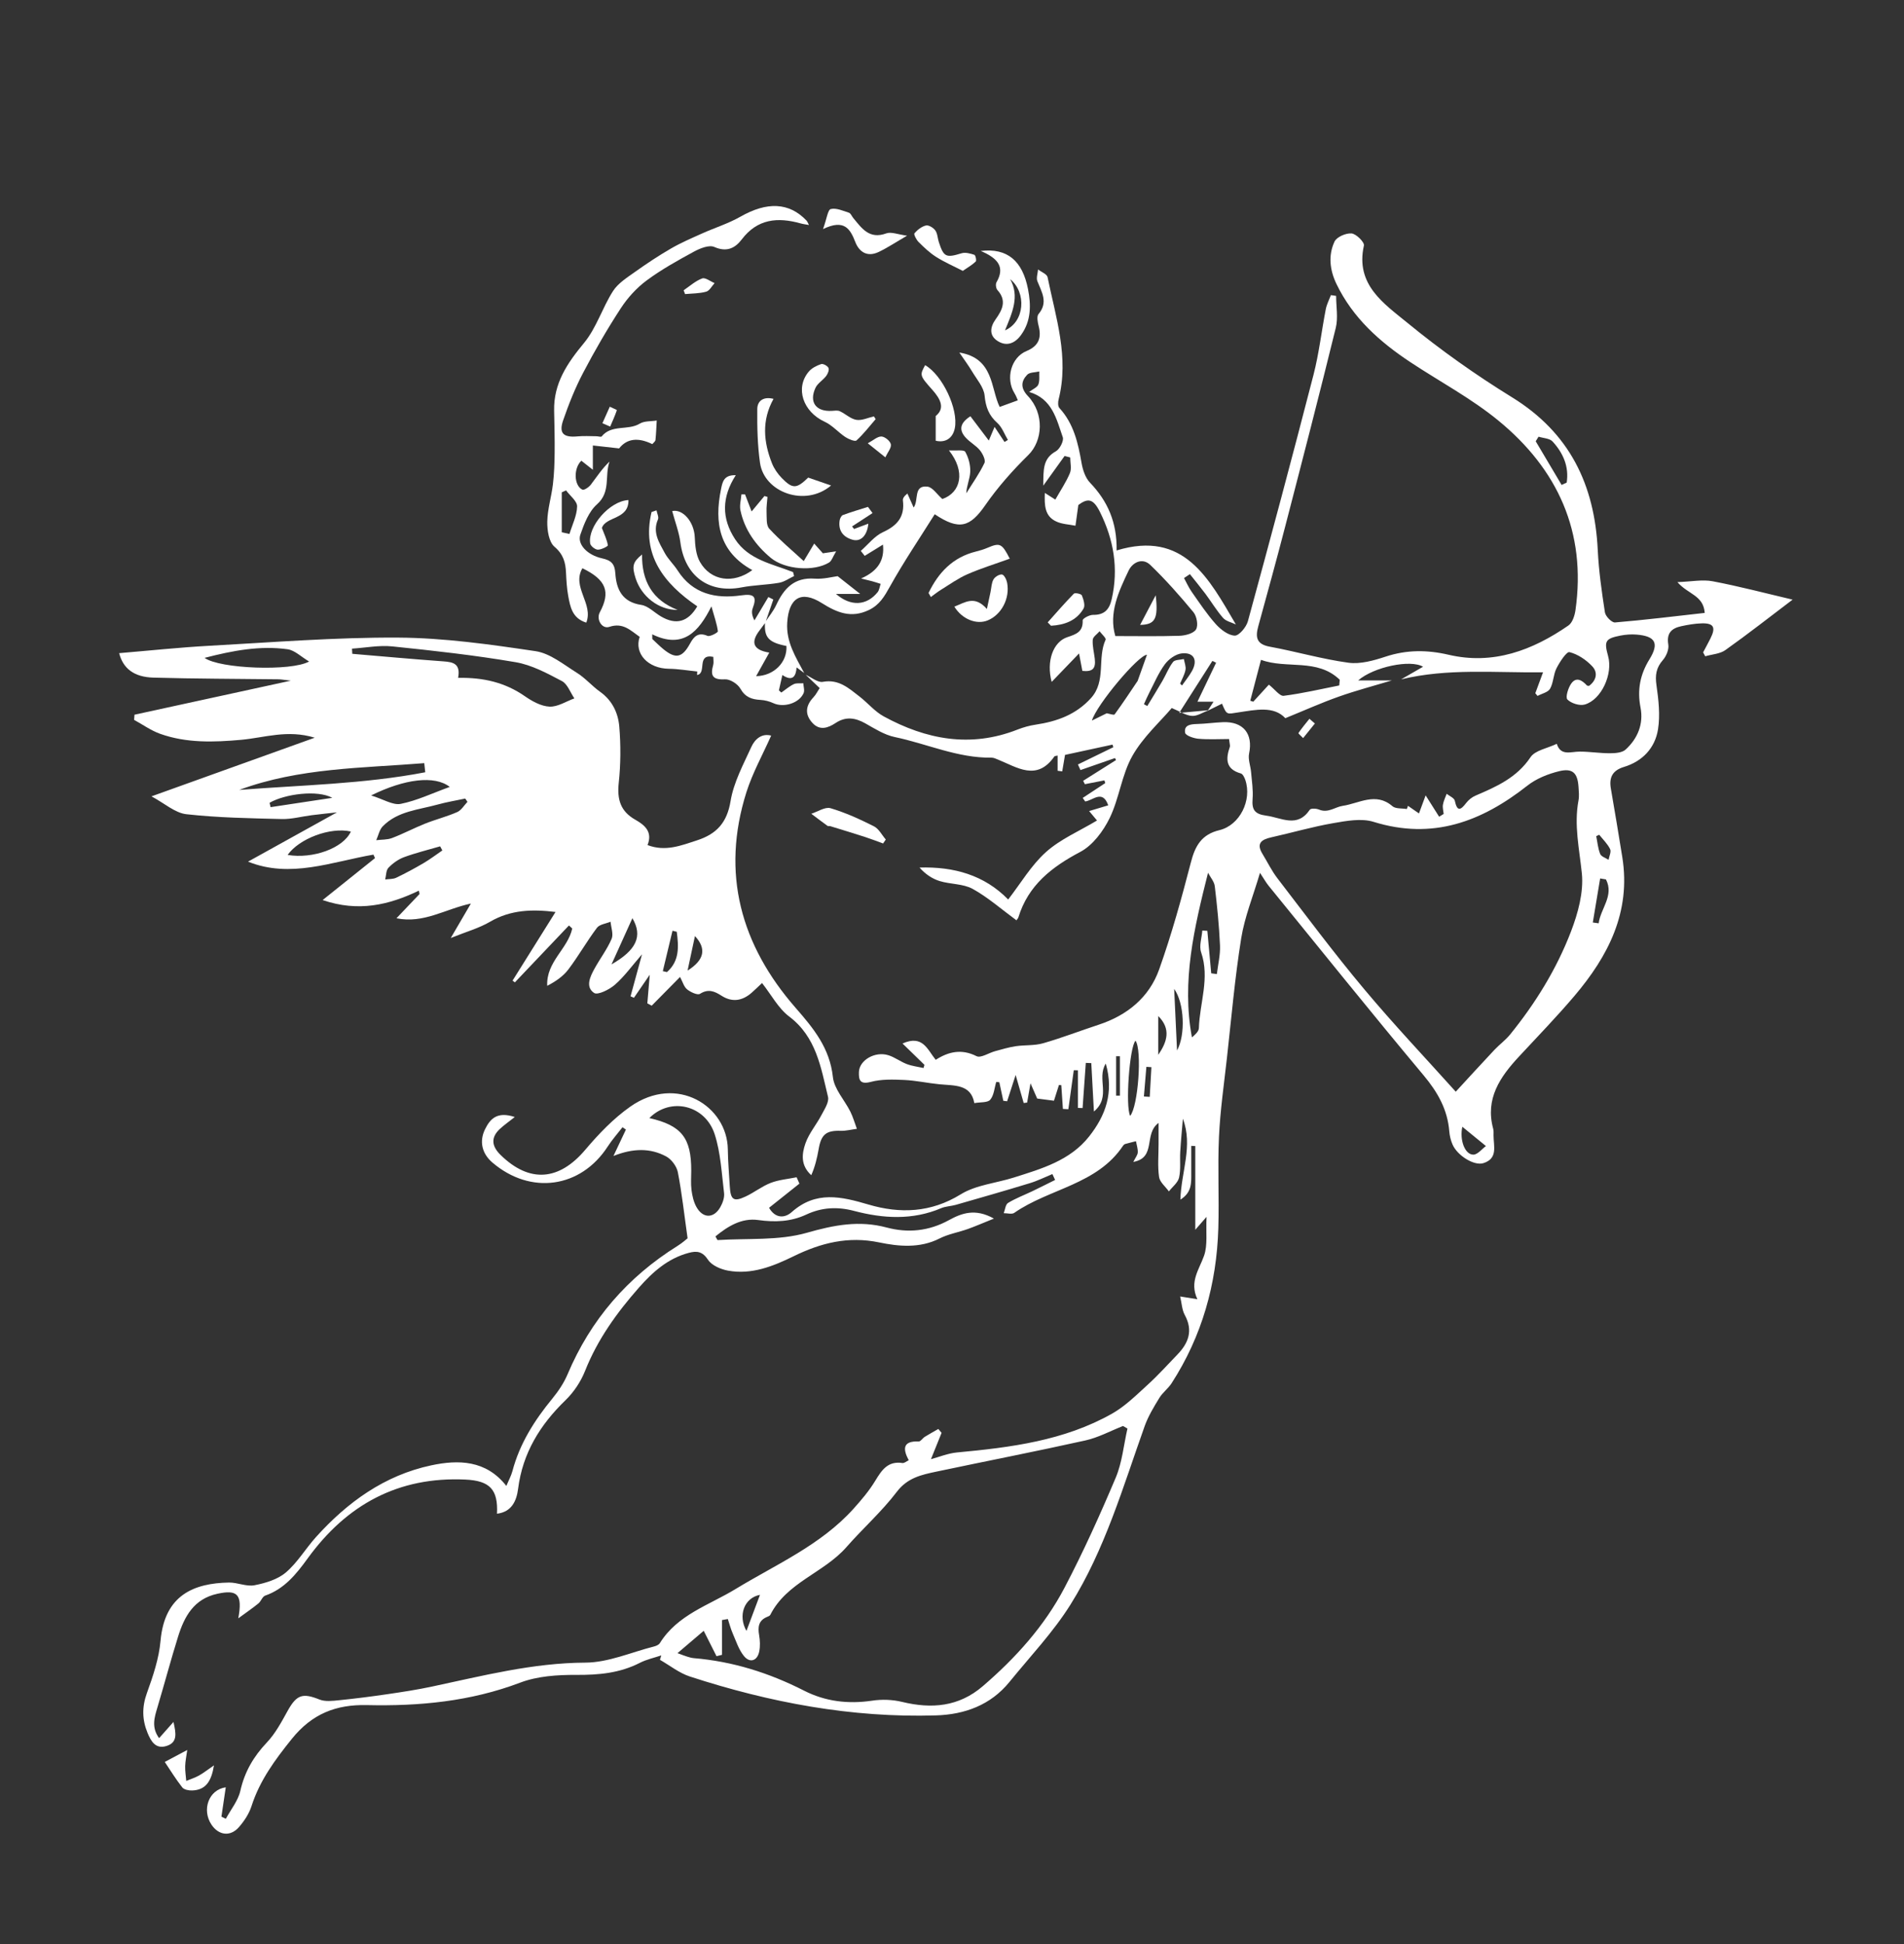
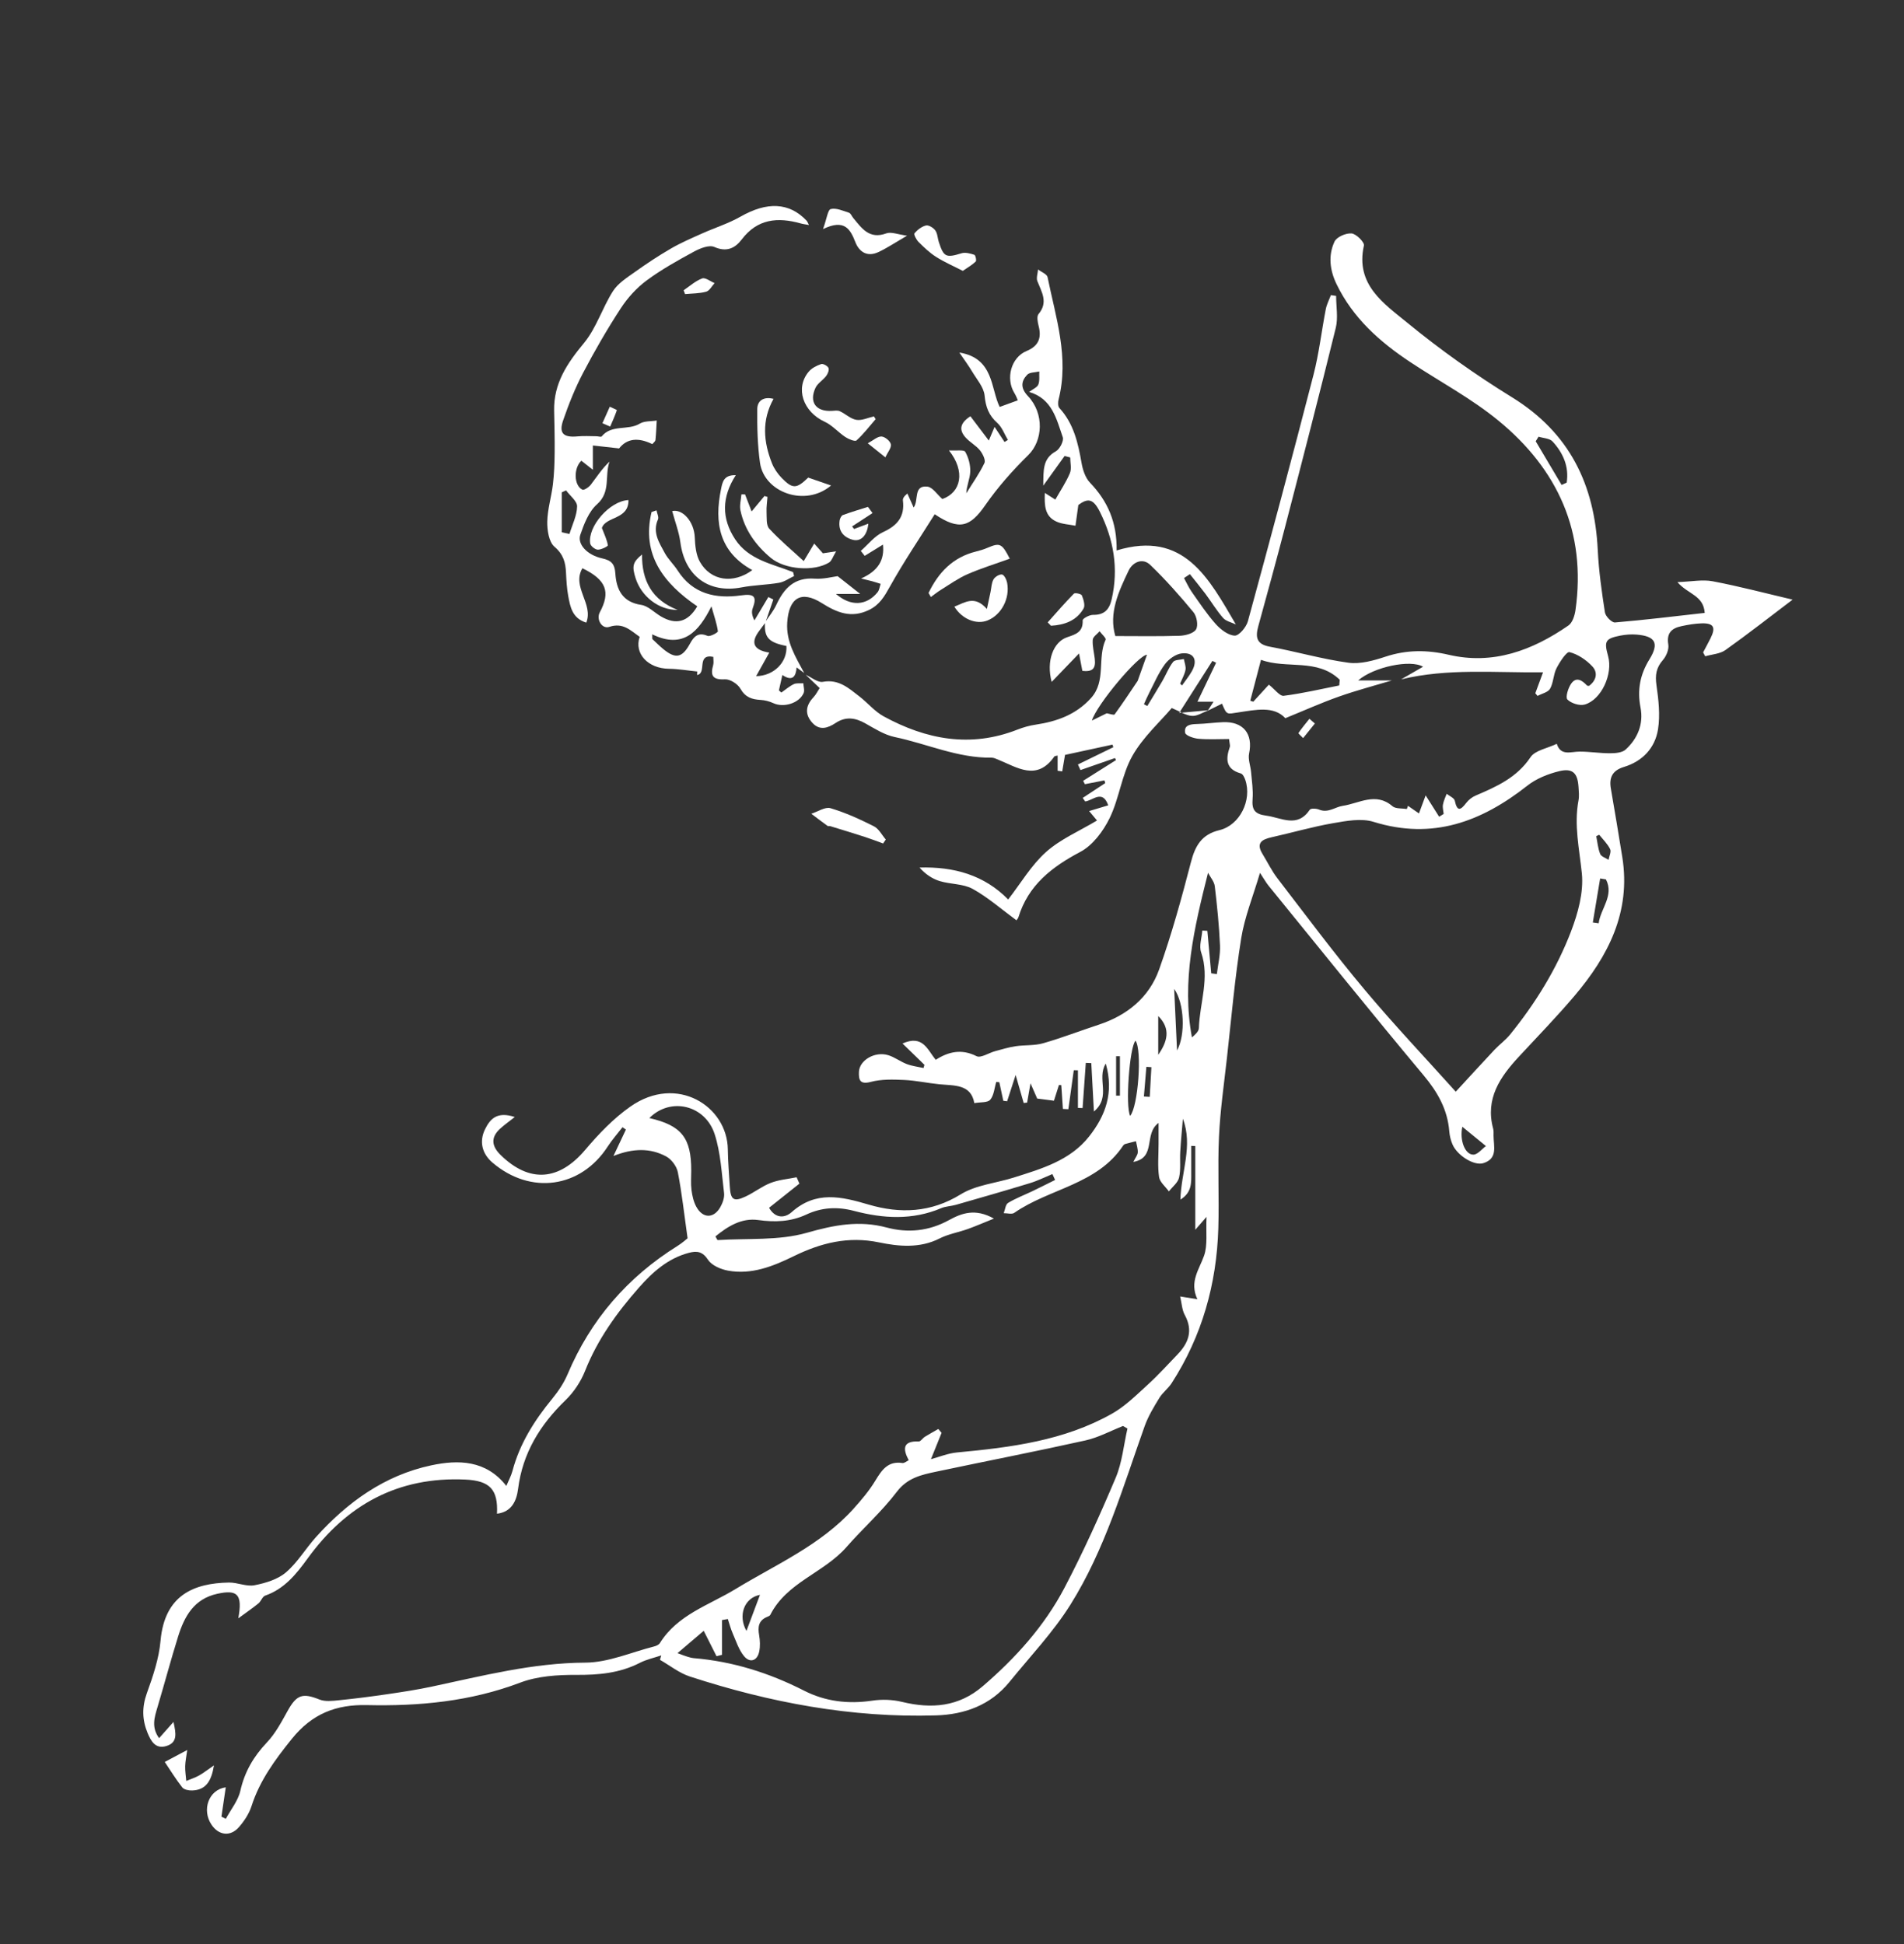
<svg xmlns="http://www.w3.org/2000/svg" id="Capa_1" viewBox="0 0 544.64 556.26">
  <rect x="0" y="0" width="544.64" height="556.26" fill="#333333" stroke="none" />
  <path d="m345.61,203.25c-1.55.57-3.13,1.67-4.64,1.57-1.75-.11-3.43-1.27-5.79-2.25-3.39,4-8.25,8.35-11.28,13.72-3.05,5.41-3.73,12.1-6.47,17.74-1.83,3.76-4.85,7.82-8.41,9.7-8.21,4.34-14.89,9.55-17.71,18.72-.11.35-.41.66-.68.94-.17.18-.44.26.15-.07-4.39-3.23-8.21-6.61-12.56-9.01-2.72-1.49-6.32-1.29-9.41-2.23-2.16-.66-4.12-1.99-5.78-3.87,9.8-.3,18.52,2.13,25.36,9.14,3.58-4.61,6.58-9.78,10.82-13.58,4.14-3.7,9.54-5.99,14.59-9.02-.49-.59-1.25-1.5-2.25-2.7,1.98-.6,3.64-1.1,5.46-1.64-1.64-4.64-4.37-1.38-6.59-1.11-.24-.34-.48-.68-.71-1.01,2.15-1.41,4.29-2.82,6.44-4.24-.08-.26-.15-.52-.23-.78-1.86.36-3.73.73-5.59,1.09-.16-.32-.33-.65-.49-.97,3.13-1.98,6.27-3.95,9.4-5.93-.1-.19-.2-.39-.29-.58-3.29,1.15-6.59,2.29-9.88,3.44-.24-.53-.48-1.07-.73-1.6,3.38-1.65,6.75-3.29,10.13-4.94-.08-.25-.16-.5-.24-.74-4.59.99-9.18,1.99-13.58,2.94-.26,1.51-.53,3.11-.8,4.72l-1.32-.18v-4.35c-.45.12-.82.11-.93.26-5.01,7.18-10.62,3.12-16.13.89-.6-.24-1.23-.56-1.85-.55-9.68.14-18.46-3.98-27.69-5.9-2.96-.62-5.74-2.41-8.44-3.93-2.88-1.62-5.6-1.98-8.44-.1-2.25,1.49-4.6,2.26-6.69-.05-2.19-2.42-1.93-4.9.32-7.28.77-.81,1.27-1.89,1.78-2.65-1.49-1.42-2.74-2.61-3.99-3.8,1.64.72,3.44,2.29,4.9,2.02,4.56-.84,7.41,1.82,10.47,4.18,2.37,1.83,4.36,4.29,6.94,5.7,12.15,6.63,24.82,9.05,38.22,3.8,1.68-.66,3.46-1.17,5.24-1.43,6.09-.91,11.58-2.87,15.86-7.63,4.37-4.85,1.72-11.37,4.16-16.68.2-.44-1.11-1.59-1.72-2.41-.69.81-1.9,1.58-1.96,2.43-.13,1.78.37,3.6.58,5.41.33,2.87-.63,3.8-3.55,3.5-.25-1.33-.51-2.68-.95-4.99-2.87,2.98-5.17,5.38-7.83,8.14-1.59-5.92.42-11.47,4.5-12.81,2.61-.86,4.51-1.56,4.37-4.81-.02-.51,1.93-1.58,2.96-1.56,3.22.04,4.66-1.49,5.34-4.48,2.01-8.77.58-17.05-3.35-24.95-1.91-3.84-3.44-4.05-6.19-2.01-.33,2.39-.57,4.16-.82,5.93-1.83-.37-3.8-.43-5.45-1.18-3.37-1.53-3.45-4.63-3.31-8.2,1.5.96,2.64,1.68,3,1.91,1.49-2.64,3.09-5,4.17-7.58.53-1.28.09-2.97.09-4.48-.54-.14-1.07-.28-1.61-.42-1.83,2.54-3.65,5.08-6.1,8.49.05-4.52-.17-7.74,3.59-9.82,1.12-.62,2.35-3,1.99-4.04-1.81-5.18-3.01-11-9.62-12.95,1.09-.83,2.29-1.3,2.62-2.11.44-1.11.22-2.49.28-3.75-1.18.29-2.77.2-3.47.95-1.81,1.92-1.89,3.86.23,6.1,4.73,5,4.26,12.77.11,16.85-4.49,4.41-8.74,9.2-12.32,14.36-4.35,6.26-7.42,7.31-14.46,2.59-4.31,6.88-8.88,13.62-12.82,20.7-1.58,2.83-2.94,5.22-6.01,6.7-5.08,2.45-9.16.73-13.46-1.98-5.93-3.74-9.44-1.49-9.9,5.54-.37,5.61,2.45,9.92,4.86,14.47-.61-.45-1.23-.91-2.18-1.61-.18,2.62-1.18,4.11-4.07,2.18-.39,1.73-.69,3.06-.99,4.39.23.21.46.42.69.63,1.18-.82,2.29-1.8,3.57-2.41.77-.37,1.81-.18,2.72-.25.05.95.43,2.05.08,2.83-1.3,2.92-5.73,4.22-8.65,2.86-1.13-.52-2.43-.86-3.68-.93-2.5-.14-4.35-.76-5.75-3.22-.76-1.35-2.95-2.75-4.42-2.67-3.5.19-4.23-1.04-3.36-4.09.2-.7.03-1.5.03-2.34-4.95-.96-1.73,4.73-4.64,5.19.02-.33.04-.66.05-1-2.71-.27-5.42-.75-8.13-.78-5.93-.07-9.97-4.33-8.34-9.13-2.58-1.8-4.75-4.18-8.67-2.86-2.14.72-3.81-2.16-2.74-4.15,3.15-5.85,1.86-9.31-4.97-12.62-3.13,5.36,3.23,10.16,1.11,15.56-4.01-1.23-4.59-4.5-5.17-7.64-.4-2.18-.52-4.42-.63-6.64-.13-2.93-.74-5.24-3.3-7.43-1.61-1.37-2.1-4.73-2.06-7.18.07-3.59,1.2-7.14,1.62-10.73.36-3.03.46-6.1.49-9.15.04-3.96-.07-7.92-.15-11.88-.16-7.8,3.74-13.55,8.55-19.36,3.55-4.29,5.24-10.07,8.29-14.84,1.44-2.25,4.01-3.86,6.27-5.47,3.35-2.39,6.8-4.68,10.36-6.74,2.84-1.64,5.88-2.94,8.88-4.29,3.63-1.63,7.5-2.83,10.94-4.79,7.59-4.33,13.92-4.13,18.9,1.11.25.26.37.65.71,1.27-.97-.18-1.7-.26-2.4-.46-6.53-1.83-12.33-1.34-16.83,4.59-1.92,2.52-4.32,3.71-7.86,2.15-1.47-.64-4.04.38-5.76,1.31-4.66,2.54-9.34,5.13-13.59,8.28-2.86,2.12-5.43,4.95-7.38,7.94-3.89,5.97-7.48,12.17-10.79,18.49-2.28,4.34-4.11,8.95-5.71,13.59-1.29,3.72.09,4.97,4.11,4.59,1.78-.17,3.59-.05,5.39-.04.52,0,1.33.28,1.52.05,2.85-3.52,7.51-1.6,10.9-3.66,1.31-.8,3.22-.62,4.85-.89-.11,1.86-.16,3.72-.36,5.57-.05.43-.6.8-.9,1.18-4.11-2-7.28-1.59-9.5,1.23-2.87-.32-5.19-.58-7.51-.84v6.95c-1.38-1.09-2.34-1.85-3.29-2.59-2.29,2.16-2.13,7.13.29,8.28.49.23,1.86-.71,2.41-1.42,1.7-2.22,3.2-4.58,5.36-6.61-1.46,4.03.45,8.65-3.58,12.22-2.35,2.08-3.7,5.59-4.77,8.7-.93,2.72,1.96,5.82,6.2,6.76,2.6.57,3.63,1.51,3.81,4.31.29,4.54,1.96,8.2,7.4,9.01,2,.3,3.75,2.19,5.65,3.3,4.28,2.51,7.7,1.66,10.39-2.89-9.58-6.53-16.01-14.73-13.08-26.98.47-.16.95-.32,1.42-.48.16.88.71,1.92.41,2.6-1.63,3.7.35,6.63,1.93,9.57.97,1.81,2.58,3.28,3.7,5.03,4.34,6.75,10.89,8.15,18.12,7.13,3.74-.53,4.66.25,3.33,3.76-.34.91-.21,2,.52,3.39l3.98-6.68c.47.24.95.48,1.42.71-.76,2.2-1.52,4.41-2.28,6.61-.54.73-1.06,1.46-1.62,2.18-2.73,3.53-1.81,5.67,2.74,6.4-1.3,2.34-2.51,4.5-3.76,6.74,5.11-.09,8.96-4.01,8.67-8.64-5.11-1-6.42-2.45-6.12-6.77,1.08-1.64,2.38-3.18,3.2-4.94,2.2-4.75,5.16-7.98,11.01-7.55,2.53.18,5.13-.54,6.56-.71,2.49,1.96,4.2,3.32,6.46,5.09h-6.93c4.25,3.68,8.78,3.35,11.89-.49.51-.63.6-1.59.88-2.4-.79-.25-1.57-.51-2.36-.73-.69-.19-1.38-.35-3.23-.81,5-2.19,6.72-5.42,6.25-9.69-1.74,1.07-3.48,2.15-5.22,3.22l-1.12-1.42c2.1-1.83,3.93-4.26,6.36-5.37,4.12-1.88,6.26-4.44,5.69-9.04-.07-.56.25-1.17,1.28-2.01.56,1.25,1.12,2.49,1.79,4.01,1.53-2.03-.17-6.46,3.96-5.97,1.47.17,2.72,2.2,4.25,3.54,5.32-1.86,6.71-7.84,1.89-13.91,2.13.13,4.29-.25,4.66.4.94,1.65,1.5,3.77,1.43,5.67-.08,2.06-1.06,4.09-1.13,6.2,1.77-2.87,3.75-5.64,5.19-8.66.4-.84-.5-2.66-1.29-3.64-1.13-1.39-2.86-2.29-4.08-3.64-2.11-2.34-1.47-4.27,1.36-6.1,1.69,2.24,3.36,4.44,5.26,6.95.64-1.51,1.02-2.43,1.65-3.91,1.13,1.71,1.99,3.02,2.85,4.32.32-.2.64-.39.96-.59-.99-1.64-1.66-3.64-3.03-4.86-2.44-2.18-3.32-4.56-3.63-7.82-.23-2.4-2.25-4.66-3.59-6.92-1.04-1.74-2.26-3.37-3.64-5.4,9.94,1.6,8.94,10.32,11.54,15.56,2.03-.74,3.38-1.23,5.19-1.89-.17-.38-.48-1.27-.96-2.04-2.59-4.18-.99-10.23,3.46-12.07,3.46-1.43,4.33-3.75,3.45-7.17-.28-1.1-.59-2.73-.02-3.41,2.81-3.35.91-6.25-.33-9.38-.38-.95.1-2.24.19-3.37.94.73,2.54,1.32,2.72,2.2,2.35,11.54,6.22,22.97,3.15,35.01-.19.76-.21,1.94.23,2.42,4.1,4.47,5.34,9.99,6.34,15.72.34,1.98,1.08,4.25,2.42,5.65,5.03,5.25,7.75,11.33,7.61,19.39,19.29-5.88,26.4,8.03,34.11,21.17-1.24-.6-2.81-.91-3.65-1.86-1.87-2.12-3.34-4.6-5.04-6.88-1.44-1.92-2.97-3.77-4.46-5.65-.56.37-1.12.75-1.68,1.12.72,1.3,1.32,2.69,2.17,3.9,2.22,3.15,4.34,6.39,6.9,9.25,1.4,1.56,3.54,3.23,5.42,3.32,1.23.06,3.32-2.42,3.78-4.11,6.41-23.46,12.7-46.96,18.77-70.51,1.59-6.16,2.3-12.54,3.52-18.8.27-1.37.96-2.67,1.46-4,.5.07,1,.15,1.49.22,0,3.06.61,6.26-.1,9.15-4.65,18.95-9.54,37.83-14.44,56.72-2.48,9.58-5.11,19.12-7.73,28.66-.85,3.1-.55,5.13,3.28,5.83,7.54,1.39,14.95,3.56,22.52,4.59,3.41.46,7.23-.62,10.62-1.74,6.05-1.99,11.88-1.97,18.06-.53,12.71,2.96,23.93-1.25,34.24-8.38,1.16-.8,1.8-2.85,2.02-4.41,3.16-22.33-5.09-40.31-22.07-54.23-7.72-6.33-16.7-11.11-25.07-16.64-8.81-5.83-16.56-12.7-21.24-22.45-1.9-3.95-2.39-8.16-.55-12.1.62-1.33,3.28-2.49,4.88-2.34,1.34.12,3.74,2.54,3.53,3.47-2.51,11.22,5.77,16.63,12.46,22.12,9.44,7.75,19.51,14.88,29.92,21.3,16.47,10.16,23.61,24.99,24.51,43.7.29,5.97,1.14,11.92,2.05,17.83.18,1.13,1.96,2.96,2.88,2.88,8.51-.71,16.99-1.76,25.67-2.73-.37-5.08-4.77-5.28-7.81-8.81,4.02-.14,7.17-.8,10.09-.24,7.58,1.44,15.07,3.42,22.86,5.25-6.58,4.98-12.8,9.87-19.24,14.44-1.55,1.1-3.82,1.2-5.76,1.77-.2-.37-.4-.75-.6-1.12.7-1.32,1.42-2.64,2.09-3.97,1.61-3.2.95-4.43-2.53-4.33-1.94.06-3.9.4-5.8.81-2.76.59-4.27,1.96-3.72,5.25.23,1.38-.57,3.32-1.55,4.44-1.92,2.19-2.25,4.32-1.84,7.17.6,4.18,1.1,8.58.44,12.69-.86,5.31-4.42,9.11-9.74,10.72-3.28,1-4.3,3-3.74,6.2,1.13,6.53,2.22,13.07,3.27,19.61,2.51,15.66-4.01,28.29-13.69,39.7-5.06,5.97-10.53,11.6-15.86,17.35-5.41,5.83-9.71,12.03-7.39,20.63.17.62.11,1.3.11,1.96,0,3,1.32,6.59-2.92,7.91-2.65.82-7.44-2.17-8.81-5.34-.51-1.17-.83-2.49-.93-3.76-.5-6.25-3.31-11.2-7.33-16.01-14.98-17.91-29.6-36.13-44.34-54.24-.73-.89-1.29-1.92-2.48-3.71-1.98,6.73-4.4,12.63-5.38,18.76-1.81,11.31-2.8,22.76-4.07,34.16-.84,7.52-1.93,15.04-2.28,22.59-.41,8.71.08,17.47-.19,26.19-.48,15.94-4.66,30.84-13.36,44.32-.98,1.52-2.56,2.65-3.5,4.19-1.58,2.59-3.2,5.25-4.21,8.09-6.2,17.39-11.35,35.29-21.22,51.06-4.95,7.91-11.52,14.81-17.44,22.11-5.41,6.66-12.83,9.34-21.06,9.59-24.14.73-47.53-3.68-70.38-11.13-3.04-.99-5.71-3.15-8.55-4.77.13-.42.25-.85.38-1.27-2.04.69-4.21,1.15-6.11,2.12-5.76,2.96-11.81,3.5-18.21,3.46-5.36-.03-11.1.34-16.03,2.21-14.24,5.4-28.91,6.77-43.87,6.43-8.79-.2-15.66,2.46-21.46,9.66-4.82,5.99-9.18,11.9-11.54,19.26-.7,2.17-2.08,4.26-3.59,5.99-2.46,2.83-5.82,2.38-7.88-.74-2.79-4.22-.79-9.95,4.11-10.65-.43,2.87-.83,5.64-1.24,8.4.42.2.84.41,1.26.61,1.43-2.66,3.51-5.17,4.15-8.01,1.23-5.44,3.77-9.8,7.58-13.82,2.46-2.59,4.21-5.92,5.97-9.09,2.56-4.59,4.26-5.14,9.07-3.21,1.64.66,3.75.4,5.61.21,4.64-.47,9.28-1.06,13.9-1.74,4.23-.62,8.47-1.27,12.65-2.16,14.51-3.08,28.84-6.79,43.92-6.86,6.56-.03,13.1-2.96,19.64-4.62.61-.15,1.36-.48,1.66-.96,5.07-8.15,14.02-10.83,21.61-15.45,11.65-7.09,24.41-12.58,33.78-22.99,2.26-2.51,4.48-5.13,6.22-8,1.86-3.07,3.61-5.72,7.78-5.09.52.08,1.13-.47,1.8-.79-1.79-3.38-1.62-5.55,2.87-5.38.55.02,1.1-.93,1.72-1.32,1.27-.79,2.58-1.5,3.88-2.25l.93,1.11c-1.09,2.7-2.18,5.4-3.04,7.53,2.3-.61,4.83-1.67,7.43-1.92,15.36-1.43,30.62-3.35,44.33-11.08,3.77-2.12,6.97-5.32,10.21-8.27,3-2.72,5.71-5.75,8.53-8.67,3.18-3.29,4.53-6.86,2.11-11.3-.81-1.48-.87-3.36-1.33-5.31,1.76.28,2.85.46,4.93.79-2.35-5.02.53-8.5,1.92-12.48,1.05-3.01.49-6.58.7-11.09-1.55,1.78-2.31,2.65-3.22,3.7v-23.96c-.38-.01-.77-.02-1.15-.04v7.82c0,2.72.2,5.52-3.11,7.55.23-7.99,3.66-15.42.71-23.14-.26,3.14-.56,6.27-.75,9.42-.15,2.48.19,5.04-.34,7.42-.33,1.46-1.9,2.64-2.91,3.95-.98-1.37-2.6-2.65-2.81-4.13-.44-3.07-.14-6.26-.14-9.39v-6.07c-4.35,3.14-.53,9.94-7.23,11.16.62-1.25,1.24-1.97,1.28-2.72.05-1.06-.32-2.14-.52-3.21-1.03.26-2.07.51-3.09.8-.23.07-.46.28-.6.49-7.42,11.16-21.1,12.23-31.12,19.21-.69.48-1.99.08-3.01.09.39-1.01.5-2.48,1.23-2.93,2.18-1.33,4.62-2.24,6.94-3.35,2.19-1.05,4.35-2.15,6.52-3.22-.26-.56-.52-1.13-.77-1.69-2.14.88-4.23,1.93-6.43,2.6-7.04,2.15-14.12,4.18-21.2,6.21-1.36.39-2.87.4-4.16.94-8.23,3.5-16.6,2.99-24.95.79-4.77-1.26-9.25-1.02-13.69,1.06-4.4,2.05-8.93,2.22-13.75,1.55-4.73-.65-8.65,1.78-12.21,4.69.39.65.54,1.06.65,1.05,8.54-.55,17.46.21,25.5-2.09,7.8-2.23,14.96-3.61,22.82-1.51,6.13,1.64,12.11,1.03,17.81-2.1,3.65-2,7.54-3.46,12.88-.45-3.12,1.25-5.28,2.2-7.49,2.99-2.67.95-5.56,1.43-8.06,2.7-5.65,2.87-11.72,2.28-17.25,1.13-8.92-1.86-16.72.15-24.49,3.95-5.92,2.89-12.03,5.35-18.77,4.12-2.07-.38-4.63-1.47-5.7-3.08-1.6-2.42-3.19-2.64-5.56-2-5.96,1.59-10.32,5.5-14.23,9.94-6.31,7.16-11.83,14.82-15.4,23.82-1.22,3.07-3.22,6.09-5.6,8.39-7.28,7.05-12.26,15.12-13.56,25.35-.44,3.44-1.81,6.61-6.04,7.13.35-6.91-2.03-9.44-9.01-9.77-19.26-.91-34.02,7.21-45.14,22.55-3.26,4.49-6.64,8.73-12.16,10.65-.8.28-1.17,1.6-1.92,2.22-1.58,1.3-3.28,2.45-5.77,4.28,1.29-6.95-.31-8.27-5.98-7.03-6.72,1.46-9.45,6.49-11.25,12.28-2.09,6.7-3.89,13.49-5.9,20.22-.86,2.89-1.78,5.71.48,8.81,1.32-1.5,2.49-2.82,4.11-4.64.75,3.33,1.2,5.87-1.97,6.87-3.12.99-4.44-1.3-5.44-3.71-1.55-3.76-1.64-7.4-.2-11.39,1.75-4.85,3.46-9.91,3.91-14.99,1.17-13.22,9.72-16.48,19.55-16.66,2.45-.04,5.02,1.22,7.33.77,3.14-.61,6.62-1.65,8.97-3.66,3.33-2.83,5.64-6.82,8.61-10.12,9-10,19.64-17.68,32.96-20.52,7.75-1.65,15.68-1.55,21.5,5.89.67-1.62,1.38-2.9,1.74-4.26,2.08-7.87,6.31-14.51,11.41-20.73,1.72-2.1,3.3-4.45,4.35-6.93,6.59-15.63,17.14-27.81,31.49-36.77,1.32-.82,2.49-1.88,2.85-2.16-.96-6.77-1.62-12.89-2.79-18.91-.33-1.68-1.81-3.68-3.32-4.5-4.54-2.45-9.47-2.39-15.1-.14,1.46-3.1,2.52-5.33,3.57-7.56-.33-.22-.66-.44-.98-.66-1.42,1.83-2.98,3.58-4.23,5.52-7.71,11.9-22.07,13.92-32.99,4.57-2.97-2.54-3.8-6.03-2.12-9.47,1.47-3.02,3.46-5.22,8.53-3.55-1.79,1.42-3.14,2.35-4.32,3.46-2.69,2.54-2.19,5.01.28,7.42,8.27,8.08,16.7,7.36,24.19-1.49,3.84-4.54,8.08-8.98,12.91-12.37,13.34-9.35,27.72-.09,27.88,12.23.04,3.52.36,7.04.56,10.56.22,3.89,1.1,4.54,4.52,2.94,2.47-1.15,4.67-2.93,7.19-3.9,2.33-.9,4.93-1.1,7.41-1.61.27.61.53,1.22.8,1.82-2.85,2.27-5.7,4.54-8.68,6.91,1.66,2.93,4.32,3.15,6.48,1.23,6.94-6.16,14.14-4.46,22.01-2.14,8.94,2.63,17.77,2.35,26.34-2.94,4.38-2.7,10.1-3.19,15.18-4.8,7.94-2.52,16.09-4.84,21.55-11.77,4.66-5.91,7.14-12.5,4.75-20.84-2.73,4.37,1.69,9.44-3.39,13.72-.28-5.2-.52-9.53-.75-13.85-.52-.02-1.05-.04-1.57-.06-.31,4.31-.61,8.61-.92,12.92l-1.33-.04v-10.76c-.4,0-.8-.02-1.19-.02-.52,3.72-1.03,7.43-1.55,11.15-.52-.03-1.04-.05-1.56-.08-.15-2.26-.3-4.53-.46-6.79-.22-.02-.45-.05-.67-.07-.54,1.7-1.08,3.4-1.43,4.51-1.66-.21-2.86-.37-4.8-.62-.33-.76-.97-2.22-1.91-4.37-.4,2.29-.69,3.91-.97,5.53-.33.04-.66.07-.98.11-.65-2.27-1.31-4.55-2.3-8.01-1.07,3.29-1.75,5.41-2.44,7.52-.36-.05-.73-.09-1.09-.14-.38-1.77-.76-3.54-1.14-5.31-.29-.03-.59-.06-.88-.08-.53,1.74-.64,3.81-1.72,5.09-.74.88-2.8.65-4.55.97-.95-5.48-5.72-4.97-10.03-5.4-3.36-.33-6.69-1.08-10.05-1.23-3.17-.14-6.5-.25-9.51.55-3.16.84-3.5-.59-3.42-2.83.12-3.38,4.59-5.99,8.41-4.8,1.84.57,3.46,1.84,5.27,2.53,1.52.58,3.19.77,4.8,1.13.09-.3.17-.61.26-.91-1.98-1.93-3.96-3.86-6.27-6.1,5.81-2.58,7.09,1.72,9.5,4.67,3.68-2.37,7.42-3.19,11.67-1.05,1.22.62,3.51-.94,5.33-1.43,1.93-.52,3.87-1.11,5.84-1.41,2.62-.39,5.38-.13,7.89-.85,5.36-1.54,10.57-3.56,15.87-5.3,8.16-2.68,14.45-7.79,17.31-15.82,3.57-10.02,6.41-20.33,9.08-30.64,1.22-4.74,3.06-7.98,8.16-9.21,5.85-1.4,9.36-8.59,7.41-14.36-.24-.7-.72-1.7-1.28-1.86-4.4-1.24-4.35-4.16-3.14-7.64.11-.33-.07-.76-.24-2.21-2.87,0-5.84.18-8.78-.08-1.36-.12-3.65-.92-3.78-1.71-.38-2.23,1.55-2.46,3.4-2.51,2.47-.06,4.93-.42,7.39-.52,5.86-.25,8.69,3.34,7.51,8.96-.35,1.67.42,3.56.57,5.36.22,2.54.63,5.11.43,7.62-.25,3.09.57,4.36,3.89,4.8,4.41.58,8.87,3.64,12.48-1.7.29-.43,1.85-.36,2.62-.04,2.61,1.1,4.6-.74,6.78-1.06,4.6-.66,9.47-4.03,14.22.09.92.8,2.73.57,4.13.82.11-.31.22-.61.33-.92.94.65,1.88,1.31,3.14,2.18.54-1.47.99-2.68,1.91-5.17,1.57,2.49,2.71,4.3,3.86,6.11l1.3-.8c-.09-.89-.36-1.81-.21-2.66.18-1.06.69-2.07,1.06-3.1.81.65,2.16,1.19,2.33,1.98.68,3.15,1.62,2.79,3.27.63.68-.88,1.68-1.68,2.7-2.11,6-2.56,11.78-5.13,15.69-10.97,1.33-1.99,4.82-2.53,7.51-3.83,1.14,3.58,4.02,2.22,6.58,2.23,2.88,0,5.76.48,8.64.47,1.52,0,3.47-.14,4.47-1.05,3.46-3.16,5.17-7.34,4.27-12-.99-5.07-.13-9.48,2.56-13.84,2.83-4.59,1.69-6.62-3.68-7.06-1.54-.13-3.15,0-4.67.29-4.3.86-4.68,1.58-3.49,5.86,1.43,5.11-1.89,12.48-6.68,13.86-1.47.42-3.88-.34-4.96-1.44-.61-.63.21-3.34,1.12-4.59,1.46-2.02,3.13-.86,4.48.59.07.08.24.05.58.11,2.07-1.51,2.64-3.78.94-5.59-1.73-1.85-4.13-3.47-6.52-4.07-.83-.21-2.79,2.8-3.71,4.6-.92,1.8-.86,4.12-1.84,5.86-.59,1.04-2.36,1.4-3.59,2.07-.21-.26-.43-.52-.64-.77.6-1.63,1.2-3.25,2.21-5.98-13.92.14-27.31-1.21-40.59,2.01,2.03-1.17,4.07-2.34,6.27-3.61-3.56-2.15-14.08.02-18.57,3.92h9.64c-5.05,1.52-10.17,2.86-15.14,4.62-5.06,1.79-9.97,4-15.33,6.18-3.31-3.58-8.49-2.39-13.37-1.67-3.39.5-3.33.89-4.74-2.48-1.37.67-2.72,1.34-4.08,2.01.49-.77.99-1.55,1.65-2.57h-4.6c1.92-4.01,3.63-7.58,5.34-11.16-.35-.17-.71-.35-1.06-.52-2.96,4.64-5.92,9.28-9.5,14.88,3.2-.29,5.76-.53,8.31-.76v.03Zm-29.03.82c.78.13,2.05.61,2.26.32,2.29-3.13,4.42-6.38,6.59-9.59.87-2.45,1.75-4.91,2.66-7.47-2.4.04-14.36,14.21-15.75,18.83,1.79-.89,3.01-1.49,4.24-2.09h0Zm-122.81,268.89c1.39.51,2.07.79,2.77,1,.62.19,1.25.38,1.89.44,11.18.93,21.62,4.23,31.61,9.32,6.07,3.09,12.6,3.87,19.43,2.85,2.77-.42,5.81-.32,8.53.34,8.47,2.06,16.24,1.43,23.12-4.48,9.39-8.07,17.63-17.2,23.38-28.16,5.37-10.24,10.15-20.83,14.65-31.49,1.85-4.38,2.28-9.36,3.36-14.07-.42-.24-.85-.48-1.27-.73-3.59,1.41-7.07,3.32-10.79,4.14-14.16,3.15-28.41,5.92-42.61,8.92-4.24.9-8.25,1.74-11.32,5.79-4.3,5.66-9.72,10.46-14.43,15.84-6.46,7.36-17.05,10.04-21.75,19.35-.15.29-.62.46-.98.61-2.41,1.03-2.61,2.89-2.21,5.19.26,1.52.33,3.17.03,4.67-.54,2.7-2.68,3.41-4.39,1.29-1.47-1.82-2.23-4.24-3.19-6.44-.58-1.33-.94-2.75-1.4-4.13l-1.66.29v9.95l-1.58.39c-1.08-2.14-2.15-4.28-3.66-7.26-2.45,2.08-4.79,4.08-7.52,6.41v-.03Zm222.63-160.6c3.53-3.83,7.27-7.94,11.07-11.98,1.42-1.52,3.16-2.76,4.47-4.37,7.27-8.96,13.32-18.75,17.44-29.5,2-5.22,3.65-11.22,3.11-16.62-.71-6.99-2.29-13.83-.96-20.9.24-1.26.08-2.61,0-3.91-.27-3.91-1.68-5.37-5.52-4.44-3.2.78-6.55,2.12-9.1,4.13-13.11,10.33-27.12,15.61-43.98,10.37-3.5-1.09-7.78-.29-11.57.37-5.96,1.03-11.81,2.74-17.73,4.06-2.84.63-4.34,1.75-2.49,4.75,1.43,2.33,2.62,4.83,4.28,6.98,8.17,10.64,16.19,21.42,24.8,31.7,8.51,10.17,17.65,19.81,26.21,29.35h-.03Zm-97.37-130.38c6.2,0,12.3.12,18.39-.08,1.66-.06,4.01-.67,4.71-1.83.68-1.13.21-3.76-.74-4.91-3.89-4.71-7.96-9.3-12.35-13.53-2.26-2.17-5.08-.73-6.2,1.62-2.86,6.01-5.74,12.15-3.8,18.73h0Zm-133.29,137.9c9.25,2.12,12.01,5.68,11.99,15.07,0,1.83-.16,3.67.07,5.47.21,1.63.58,3.35,1.35,4.78,1.84,3.44,4.99,3.5,6.89.18.68-1.19,1.24-2.76,1.08-4.06-.69-5.64-.96-11.47-2.68-16.8-2.71-8.39-12.64-10.74-18.7-4.63h0Zm160.73-41.41c.54.07,1.07.15,1.61.22.33-2.74,1.02-5.49.9-8.2-.25-5.66-.82-11.31-1.49-16.93-.16-1.34-1.26-2.57-1.93-3.86-3.95,15.67-7.6,31.03-4.61,47.1.95-.79,1.96-1.71,1.99-2.67.23-7.21,3.18-14.31.64-21.68-.63-1.82.19-4.13.34-6.22.48.03.96.05,1.44.08.37,4.05.74,8.1,1.11,12.16h0Zm36.62-82.36c.05-.54.1-1.08.15-1.62-6.43-6.25-15.23-3-22.53-5.71-1.17,4.44-2.12,8.07-3.07,11.7.29.09.57.19.86.28,1.61-1.77,3.23-3.53,4.46-4.88,1.72,1.35,3.11,3.33,4.24,3.19,5.34-.67,10.6-1.92,15.89-2.96h0Zm-196.52-14.63c0,.45,0,.89.02,1.34,1.03.95,2.01,1.95,3.09,2.84,3.58,2.96,5.47,2.57,7.72-1.56,1.09-2,2.32-3.31,4.97-2.18.73.31,3.03-.96,2.98-1.3-.27-2.1-1.01-4.14-1.85-7.14-3.66,7.34-8.14,12.28-16.94,8h.01Zm260.13-42.74c.48-.22.97-.44,1.45-.66.71-4.54-.99-8.45-4.04-11.77-.84-.91-2.65-.94-4.01-1.37l-.81,1.31c2.47,4.16,4.94,8.32,7.41,12.49h0Zm-121.89,159.01c-1.72,1.81-2.93,18.76-1.53,21.51,2.3-2.69,3.45-18.9,1.53-21.51Zm-164.12-145.47c.73.16,1.47.33,2.2.49.8-2.63,2.14-5.25,2.19-7.89.03-1.5-2.04-3.05-3.16-4.58-.41.19-.82.37-1.23.56v11.43h0Zm176.88,43.3c.18.18.36.36.54.54.96-1.38,2.05-2.69,2.86-4.16,1.72-3.11.52-5.4-2.94-5.02-1.73.19-3.74,1.64-4.82,3.11-1.83,2.47-3.04,5.4-4.47,8.15-.56,1.07-1.02,2.19-1.52,3.28.32.17.64.34.96.51,1.45-2.4,2.94-4.77,4.34-7.2,1.04-1.79,1.78-3.79,3.03-5.4.52-.67,2.03-.58,3.09-.84.18,1.04.65,2.13.47,3.1-.26,1.36-1,2.62-1.54,3.92h0Zm118.05,68.35c.56.08,1.12.15,1.68.23.53-4.21,4.47-7.91,2.08-12.56-.55-.09-1.11-.18-1.66-.27-.7,4.2-1.4,8.41-2.1,12.61h0Zm-37.32,58.44c-.83,3.82.74,7.97,3.14,7.98,1.23,0,2.47-1.63,3.61-2.46-2.63-2.16-4.53-3.71-6.75-5.52h0Zm-82.43-39.44c.28,5.97.55,11.76.82,17.62,2.47-4.5,2.09-13.56-.82-17.62Zm-4.56,7.76v11.09c2.57-3.7,3.71-7.4,0-11.09Zm-113.92,165.6c-4.57.87-6.34,5.98-3.87,10.32,1.22-3.24,2.5-6.66,3.87-10.32Zm101.87-142.83h1.09v-11.27h-1.09v11.26h0Zm138.2-74.63c-.29.13-.57.27-.86.4.35,1.71.49,3.5,1.13,5.09.31.76,1.57,1.13,2.4,1.68.18-1.04.82-2.3.44-3.07-.74-1.51-2.04-2.75-3.11-4.1h0Zm-130.25,74.88c.56.04,1.11.07,1.67.11.16-2.83.32-5.67.48-8.5-.48-.03-.96-.06-1.44-.1-.24,2.83-.48,5.66-.71,8.49h0Z" style="fill:#fff;" />
-   <path d="m134.7,258.51c-7.48,1.61-13.51,5.79-21.29,4.21,2.41-2.54,4.51-4.74,6.6-6.94-.06-.32-.13-.64-.19-.96-8.58,4.11-17.3,6.19-27.53,2.69,5.45-4.37,10.22-8.18,14.98-12-.15-.33-.3-.66-.45-1-11.98,2.07-23.81,6.88-35.87,2.01,8.36-4.64,17.11-9.49,25.43-14.1-1.91.21-4.59.49-7.26.82-2.84.36-5.69,1.16-8.52,1.09-9.11-.22-18.25-.37-27.29-1.38-3.25-.36-6.23-3.11-9.98-5.11,16.11-5.79,30.96-11.13,46.7-16.78-7.79-2.39-14.37,0-21,.6-7.85.71-15.69.98-23.24-1.72-2.62-.94-4.96-2.63-7.43-3.98.04-.49.08-.99.11-1.48,14.52-3.16,29.04-6.32,44.73-9.74-1.91-.21-2.79-.38-3.66-.39-11.88-.15-23.77-.14-35.65-.48-5.57-.16-8.67-2.6-9.81-7,8.63-.72,17.19-1.64,25.77-2.11,18.01-.98,36.03-2.44,54.04-2.34,13.12.08,26.28,1.94,39.3,3.88,4.18.62,8.05,3.84,11.85,6.21,2.41,1.5,4.31,3.78,6.64,5.43,3.49,2.48,5.15,6.1,5.47,9.98.44,5.32.41,10.76-.16,16.06-.5,4.7.47,8.13,4.71,10.53,2.69,1.52,5.05,3.44,3.53,7.27,5.11,1.95,9.59.13,14.17-1.36,5.57-1.81,8.56-5.04,9.58-11.23.88-5.36,3.65-10.46,5.95-15.51,1.02-2.24,2.99-3.94,5.66-3.22-2.42,5.46-5.32,10.65-7.08,16.2-7.33,23.21-1.57,43.77,14.06,61.67,5.19,5.94,9.78,11.54,10.68,19.83.37,3.43,3.33,6.56,4.99,9.88.78,1.56,1.25,3.28,1.87,4.92-1.55.2-3.11.62-4.65.57-4.12-.13-5.57,1.03-6.29,5.25-.44,2.52-1.03,5.02-2.11,7.45-3.14-2.86-2.68-6.21-1.65-9.14,1.01-2.87,3.13-5.33,4.57-8.08.86-1.65,2.24-3.7,1.87-5.21-2.04-8.4-3.34-17.11-11.12-22.98-3.11-2.35-5.09-6.2-7.75-9.57-1,.94-1.98,1.91-3.01,2.81-2.66,2.32-5.56,2.77-8.6.81-1.98-1.27-3.76-2.03-6.14-.53-.71.45-2.7-.48-3.69-1.28-.91-.74-1.27-2.16-2.01-3.55-2.84,2.88-5.48,5.55-8.11,8.22-.42-.22-.83-.44-1.25-.66.22-2.6.44-5.21.69-8.19-1.61,2.35-3.07,4.47-4.52,6.59-.32-.14-.65-.28-.97-.42,1.02-3.74,2.04-7.48,3.28-12.02-2.87,3.3-5.02,6.32-7.73,8.69-1.59,1.4-4.95,3.07-5.98,2.37-2.57-1.74-1.13-4.69.15-7.01,1.58-2.85,3.58-5.49,4.86-8.46.58-1.34-.16-3.25-.3-4.91-1.33.56-3.15.75-3.9,1.75-2.88,3.84-5.27,8.06-8.16,11.89-1.5,1.99-3.68,3.47-6.06,4.7-.32-6.9,5.89-10.53,7.16-16.4-.31-.29-.63-.58-.94-.87-5.16,5.43-10.32,10.85-15.47,16.28-.22-.17-.44-.33-.66-.5,4.07-6.5,8.13-13,12.29-19.64-6.52-.8-12.76-.69-18.73,2.8-3.16,1.85-6.81,2.86-11.24,4.65,2.21-3.79,3.79-6.5,5.77-9.88v.02Zm-3.66-64.57c7.3-.15,13.48,1.35,19.07,5.23,2.09,1.45,4.66,2.89,7.08,3,2.33.11,4.74-1.5,7.11-2.36-1.17-1.7-1.96-4.11-3.58-4.96-4.21-2.22-8.64-4.62-13.25-5.4-11.67-1.99-23.46-3.3-35.24-4.51-3.78-.39-7.69.39-11.54.64.03.49.05.99.08,1.48,8.69.73,17.38,1.53,26.09,2.16,2.8.2,4.94.68,4.18,4.73h0Zm-9.4,27.01c-.09-.87-.19-1.74-.28-2.61-17.78,1.44-35.76,1.31-52.93,7.66,17.77-1.39,35.67-1.68,53.21-5.05Zm-63.12-32.73c4.28,3.13,24.83,3.91,29.9,1.04-2.3-1.36-4.11-3.22-6.14-3.5-7.92-1.1-15.64.36-23.76,2.46Zm75.21,41.2c-.22-.32-.43-.63-.65-.95-2.62.56-5.27.99-7.84,1.7-5.47,1.53-11.47,1.86-15.75,6.24-.96.99-1.26,2.63-1.86,3.97,1.52-.19,3.14-.09,4.53-.62,3.23-1.23,6.31-2.87,9.53-4.15,3-1.19,6.17-1.98,9.11-3.28,1.17-.52,1.96-1.92,2.92-2.92h0Zm-27.57-1.84c3.53,1.08,6.22,2.86,8.47,2.41,4.62-.92,8.99-3.03,14.02-4.85-4.31-3.38-12.92-2.3-22.49,2.44Zm-5.79,10.32c-5.92-1.34-14.81,2.04-18.09,6.7,7.2,1.2,15.92-1.91,18.09-6.7Zm26.16,5.41c-.21-.39-.42-.78-.62-1.17-3.45,1.01-6.96,1.86-10.33,3.1-1.65.61-3.23,1.75-4.46,3.03-.71.73-.65,2.21-.93,3.35,1.06-.15,2.24-.06,3.16-.5,2.69-1.29,5.32-2.71,7.9-4.23,1.83-1.08,3.53-2.38,5.29-3.58h-.01Zm-49.41-13.63c.09.42.19.84.28,1.25l17.66-2.67c-4.25-2.34-13.57-1.11-17.94,1.42Zm103.78,33.02c-2.09,4.61-3.82,8.45-5.98,13.22,7.1-4.08,9.01-8.07,5.98-13.22Zm12.69,3.89l-1.22-.3c-.92,3.85-1.85,7.71-2.77,11.56.39.09.79.18,1.18.27,3.64-3.18,3.36-7.32,2.81-11.53h0Zm5.2,1.22c-.71,3.34-1.36,6.37-2.11,9.88,4.81-3.02,5.48-6.25,2.11-9.88Z" style="fill:#fff;" />
  <path d="m192.28,146.22c2.99-.66,6.27,3,6.46,7.51.1,2.37.34,5.03,1.47,7.02,3.1,5.45,9.52,6.4,14.99,2.36-9.48-5.22-10.92-13.54-8.96-23.11.41-2.02.74-4.17,4.23-4.04-4.05,6.28-4.1,12.36-.19,18.32,3.88,5.91,10.6,7.04,16.58,9.4.1.38.19.75.29,1.13-1.43.67-2.8,1.67-4.3,1.93-3.55.61-7.21.64-10.75,1.32-9.39,1.79-16.22-3.27-17.48-12.9-.39-2.93-1.49-5.77-2.34-8.94Z" style="fill:#fff;" />
  <path d="m235.4,158.3c.81-.12,1.78-.27,3.78-.57-.95,1.56-1.26,2.72-2,3.19-4.27,2.66-12.63,2.09-16.72-1.33-4.28-3.58-7.49-8.01-8.66-13.59-.3-1.43.17-3.03.28-4.55h1.04c.57,1.48,1.14,2.95,1.88,4.88,1.38-1.66,2.52-3.04,3.67-4.42.29.09.58.17.87.26-.1,1.43-.34,2.87-.27,4.29.08,1.63-.15,3.79.77,4.79,3.07,3.34,6.59,6.26,9.87,9.28.92-1.55,1.96-3.28,2.99-5.01.81.91,1.62,1.82,2.49,2.79h.01Z" style="fill:#fff;" />
-   <path d="m280.57,71.8c7.57-.9,11.92,2.82,13.5,10.95.87,4.48.93,9.09-2.02,13.12-1.81,2.48-4.22,3.32-6.75,1.65-2.4-1.58-2.08-3.95-.51-6.15,1.92-2.68,3.28-5.36.52-8.39-.42-.46-.57-1.69-.26-2.22,2.46-4.27.54-6.81-4.49-8.95h.01Zm8.39,8.07c2.74,4.91.63,9.52-1.48,14.65,5.68-2.46,6.2-10.83,1.48-14.65Z" style="fill:#fff;" />
  <path d="m231.2,136.65c2.62.9,4.73,1.63,6.53,2.25-7.4,6.28-19.13,1.99-20.33-6.48-.72-5.08-.83-10.27-.78-15.41.03-2.37,1.82-3.62,4.65-2.89-3.43,6.14-2.87,12.33-.43,18.47.61,1.53,1.64,3,2.79,4.18,3.13,3.2,4.24,3.08,7.56-.13h.01Z" style="fill:#fff;" />
  <path d="m250.49,119.91c-1.8,2.07-3.47,4.27-5.49,6.1-.44.39-2.26-.36-3.19-.97-2.05-1.36-3.74-3.38-5.92-4.38-6.16-2.83-8.52-9.61-4.55-14.33.86-1.02,2.25-1.72,3.54-2.16.56-.19,1.84.5,2.11,1.1.25.57-.19,1.69-.67,2.31-.92,1.21-2.44,2.07-3.05,3.38-1.91,4.13.16,6.87,4.71,6.59.75-.05,1.62-.19,2.25.1,1.63.75,3.07,2.2,4.74,2.47,1.57.26,3.33-.61,5.01-.99.17.26.33.52.5.78h.01Z" style="fill:#fff;" />
  <path d="m259.47,67.43c-3.36,1.95-5.71,3.53-8.24,4.71-3.06,1.42-5.4.05-6.54-2.83-1.46-3.72-3.07-6.76-9.26-3.77,1.08-2.98,1.35-5.51,2.21-5.73,1.56-.39,3.49.5,5.2,1.05.51.16.8.98,1.21,1.48,2.45,2.96,4.61,6.22,9.47,4.43,1.41-.52,3.33.32,5.95.66h0Z" style="fill:#fff;" />
  <path d="m252.61,241.32c-1.73-.63-3.45-1.3-5.21-1.87-3.3-1.07-6.62-2.07-9.93-3.09-.24-.07-.59.05-.77-.08-1.56-1.13-3.09-2.3-4.63-3.46,1.85-.59,3.96-2.04,5.5-1.59,4.28,1.27,8.41,3.16,12.42,5.18,1.41.71,2.27,2.49,3.39,3.78l-.77,1.13h0Z" style="fill:#fff;" />
-   <path d="m264.64,104.48c4.95,2.83,9.56,12.6,8.49,18.01-.59,2.97-2.75,4.24-5.47,3.61v-7.08c2.65-2.12,1.54-4.7-1-7.53-3.66-4.09-3.55-4.19-2.03-7.01h.01Z" style="fill:#fff;" />
  <path d="m275.41,77.5c-2.64-1.36-5.25-2.49-7.62-3.99-1.85-1.17-3.48-2.73-5.04-4.28-.64-.64-1.43-2.19-1.17-2.49.85-.99,2.07-1.94,3.3-2.23.76-.18,2.11.65,2.66,1.41.64.89.65,2.22,1.01,3.33,1.4,4.33,2.08,4.57,6.51,3.21,1.09-.33,2.5.07,3.66.44.33.1.66,1.65.39,1.92-.97.95-2.19,1.64-3.7,2.68Z" style="fill:#fff;" />
  <path d="m179.77,143.08c.09,5.64-6.44,4.59-7.6,7.97.7,1.85,1.45,3.36,1.71,4.95.05.3-1.89,1.29-2.89,1.26-.77-.02-2.06-1.05-2.17-1.78-.75-4.84,5.57-12.15,10.95-12.41h0Z" style="fill:#fff;" />
  <path d="m61.21,505.06c-.75,4.61-2.35,7.08-6.28,7.2-.94.03-2.29-.23-2.79-.87-1.84-2.34-3.4-4.89-5.01-7.29,1.84-.98,3.7-1.97,6.43-3.42-.24,1.77-.55,3.18-.59,4.6-.04,1.41.19,2.83.31,4.25,1.21-.5,2.48-.9,3.62-1.53,1.26-.7,2.39-1.61,4.32-2.93h0Z" style="fill:#fff;" />
  <path d="m249.6,146.79c-1.95,1.27-3.9,2.55-5.86,3.82.19.25.38.5.57.74,1.3-.49,2.61-.98,4.08-1.53-.32,3.38-2.14,5.25-4.48,4.61-2.69-.74-4.18-2.58-3.73-5.53.09-.56.48-1.38.93-1.54,2.35-.87,4.77-1.58,7.17-2.34.44.59.88,1.18,1.32,1.78h0Z" style="fill:#fff;" />
  <path d="m193.87,174.5c-5.51.07-10.4-3.92-12.04-9.02-1.12-3.5-.85-4.66,1.83-6.84-.1,7.54,2.89,13.06,10.21,15.87h0Z" style="fill:#fff;" />
  <path d="m195.55,83.05c1.75-1.18,3.39-2.68,5.31-3.39.89-.33,2.35.85,3.55,1.34-.79.85-1.45,2.19-2.4,2.45-1.93.54-4.02.5-6.05.69-.14-.37-.28-.73-.41-1.1h0Z" style="fill:#fff;" />
  <path d="m248.22,126.83c1.61-.86,2.79-1.99,3.93-1.94.98.04,2.5,1.3,2.68,2.23.2,1-.89,2.25-1.58,3.73-1.79-1.43-2.96-2.37-5.03-4.03h0Z" style="fill:#fff;" />
  <path d="m172.32,121.09c.7-1.58,1.41-3.16,2.11-4.73.71.34,2.05.9,2.02,1-.54,1.6-1.24,3.14-1.91,4.69-.74-.32-1.48-.64-2.21-.96h0Z" style="fill:#fff;" />
  <path d="m376.12,207l-3.36,4.17c-.47-.5-1.42-1.31-1.34-1.44.96-1.42,2.07-2.74,3.14-4.08.52.45,1.04.9,1.56,1.35h0Z" style="fill:#fff;" />
  <path d="m265.61,169.66c2.81-5.84,6.93-10.21,13.52-11.85,1.13-.28,2.25-.61,3.32-1.07,3.56-1.52,4.14-1.32,6.39,3.1-4.1,1.49-8.2,2.75-12.1,4.45-2.64,1.15-5.04,2.89-7.51,4.41-1.03.63-1.97,1.4-2.96,2.11-.22-.39-.44-.78-.66-1.16h0Z" style="fill:#fff;" />
  <path d="m272.99,173.57c3.11-1.22,5.8-3.33,9.31.66.45-2.08.74-3.44,1.03-4.8.26-1.23.27-2.61.86-3.66.42-.75,1.7-1.52,2.45-1.4.61.1,1.28,1.47,1.45,2.36.85,4.5-1.64,9.18-5.59,10.78-3.13,1.27-7.27-.3-9.51-3.95h0Z" style="fill:#fff;" />
  <path d="m299.7,178.06c2.47-2.76,4.89-5.57,7.48-8.21.32-.32,2.11.05,2.28.48.47,1.16,1.01,2.86.5,3.76-2.04,3.53-5.5,4.72-9.32,4.94-.32-.32-.63-.65-.95-.97h.01Z" style="fill:#fff;" />
-   <path d="m330.59,170.31c.78,6.82-.19,8.38-4.46,8.48,1.55-2.95,3-5.72,4.46-8.48Z" style="fill:#fff;" />
</svg>